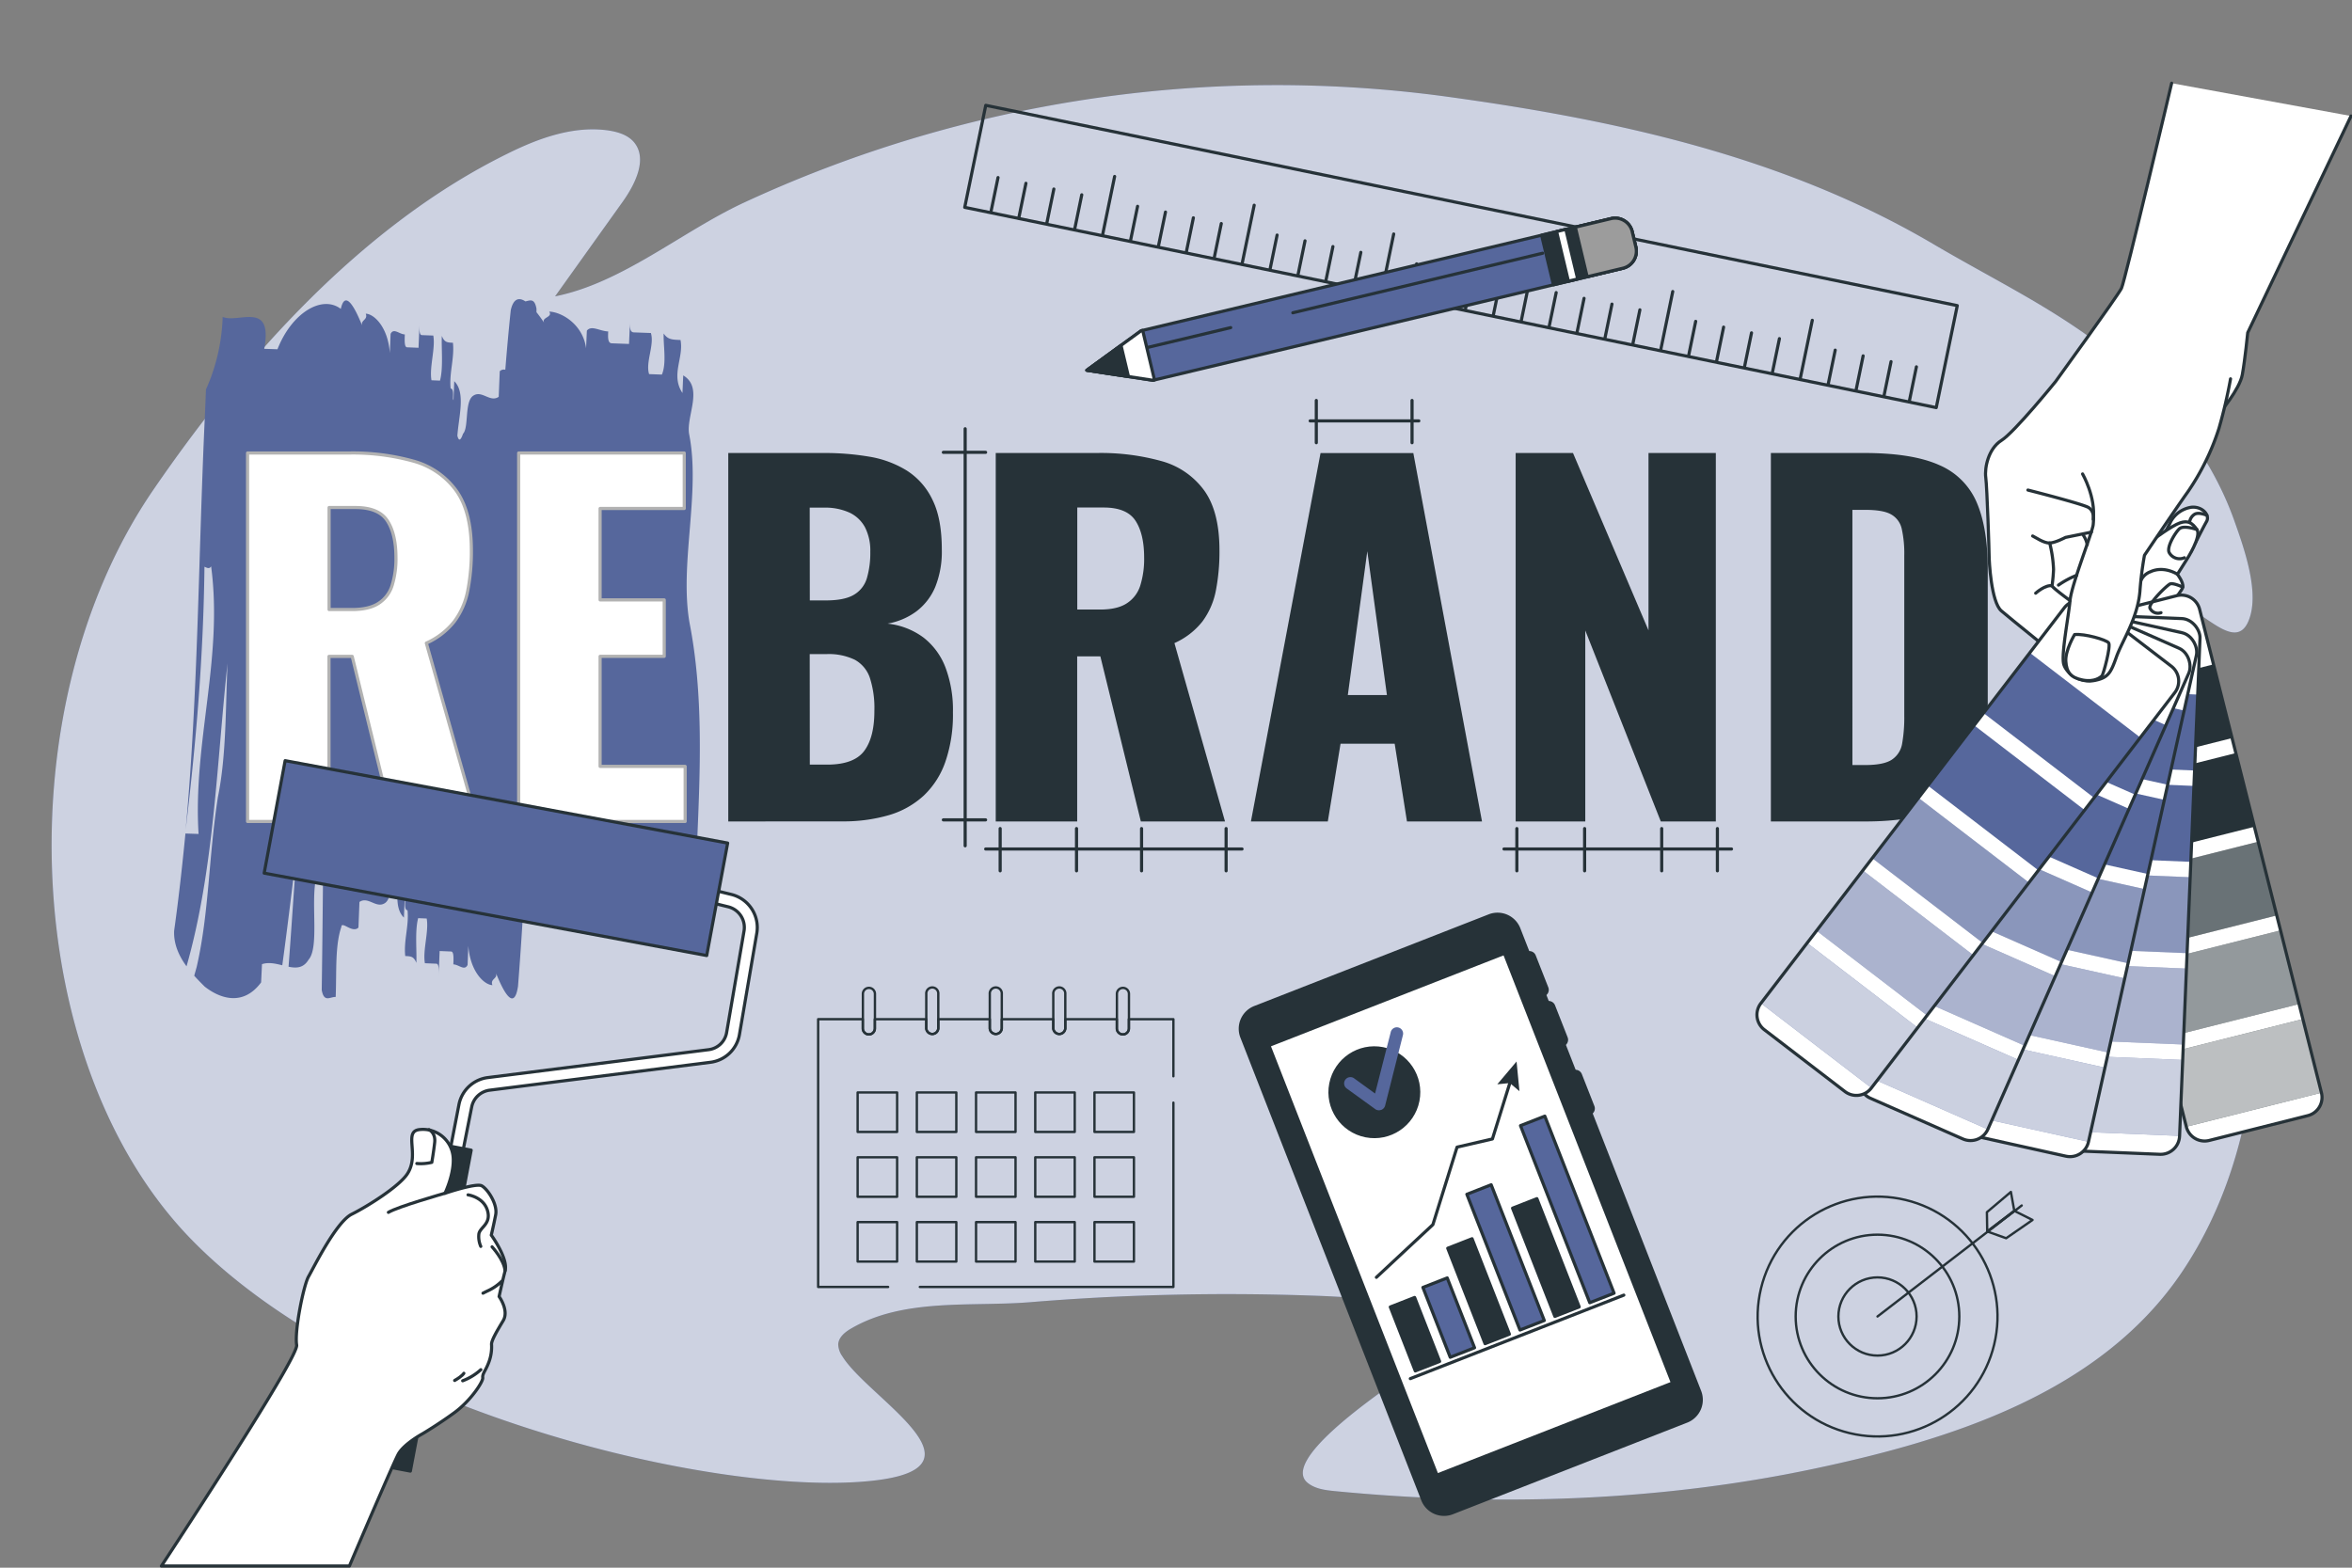
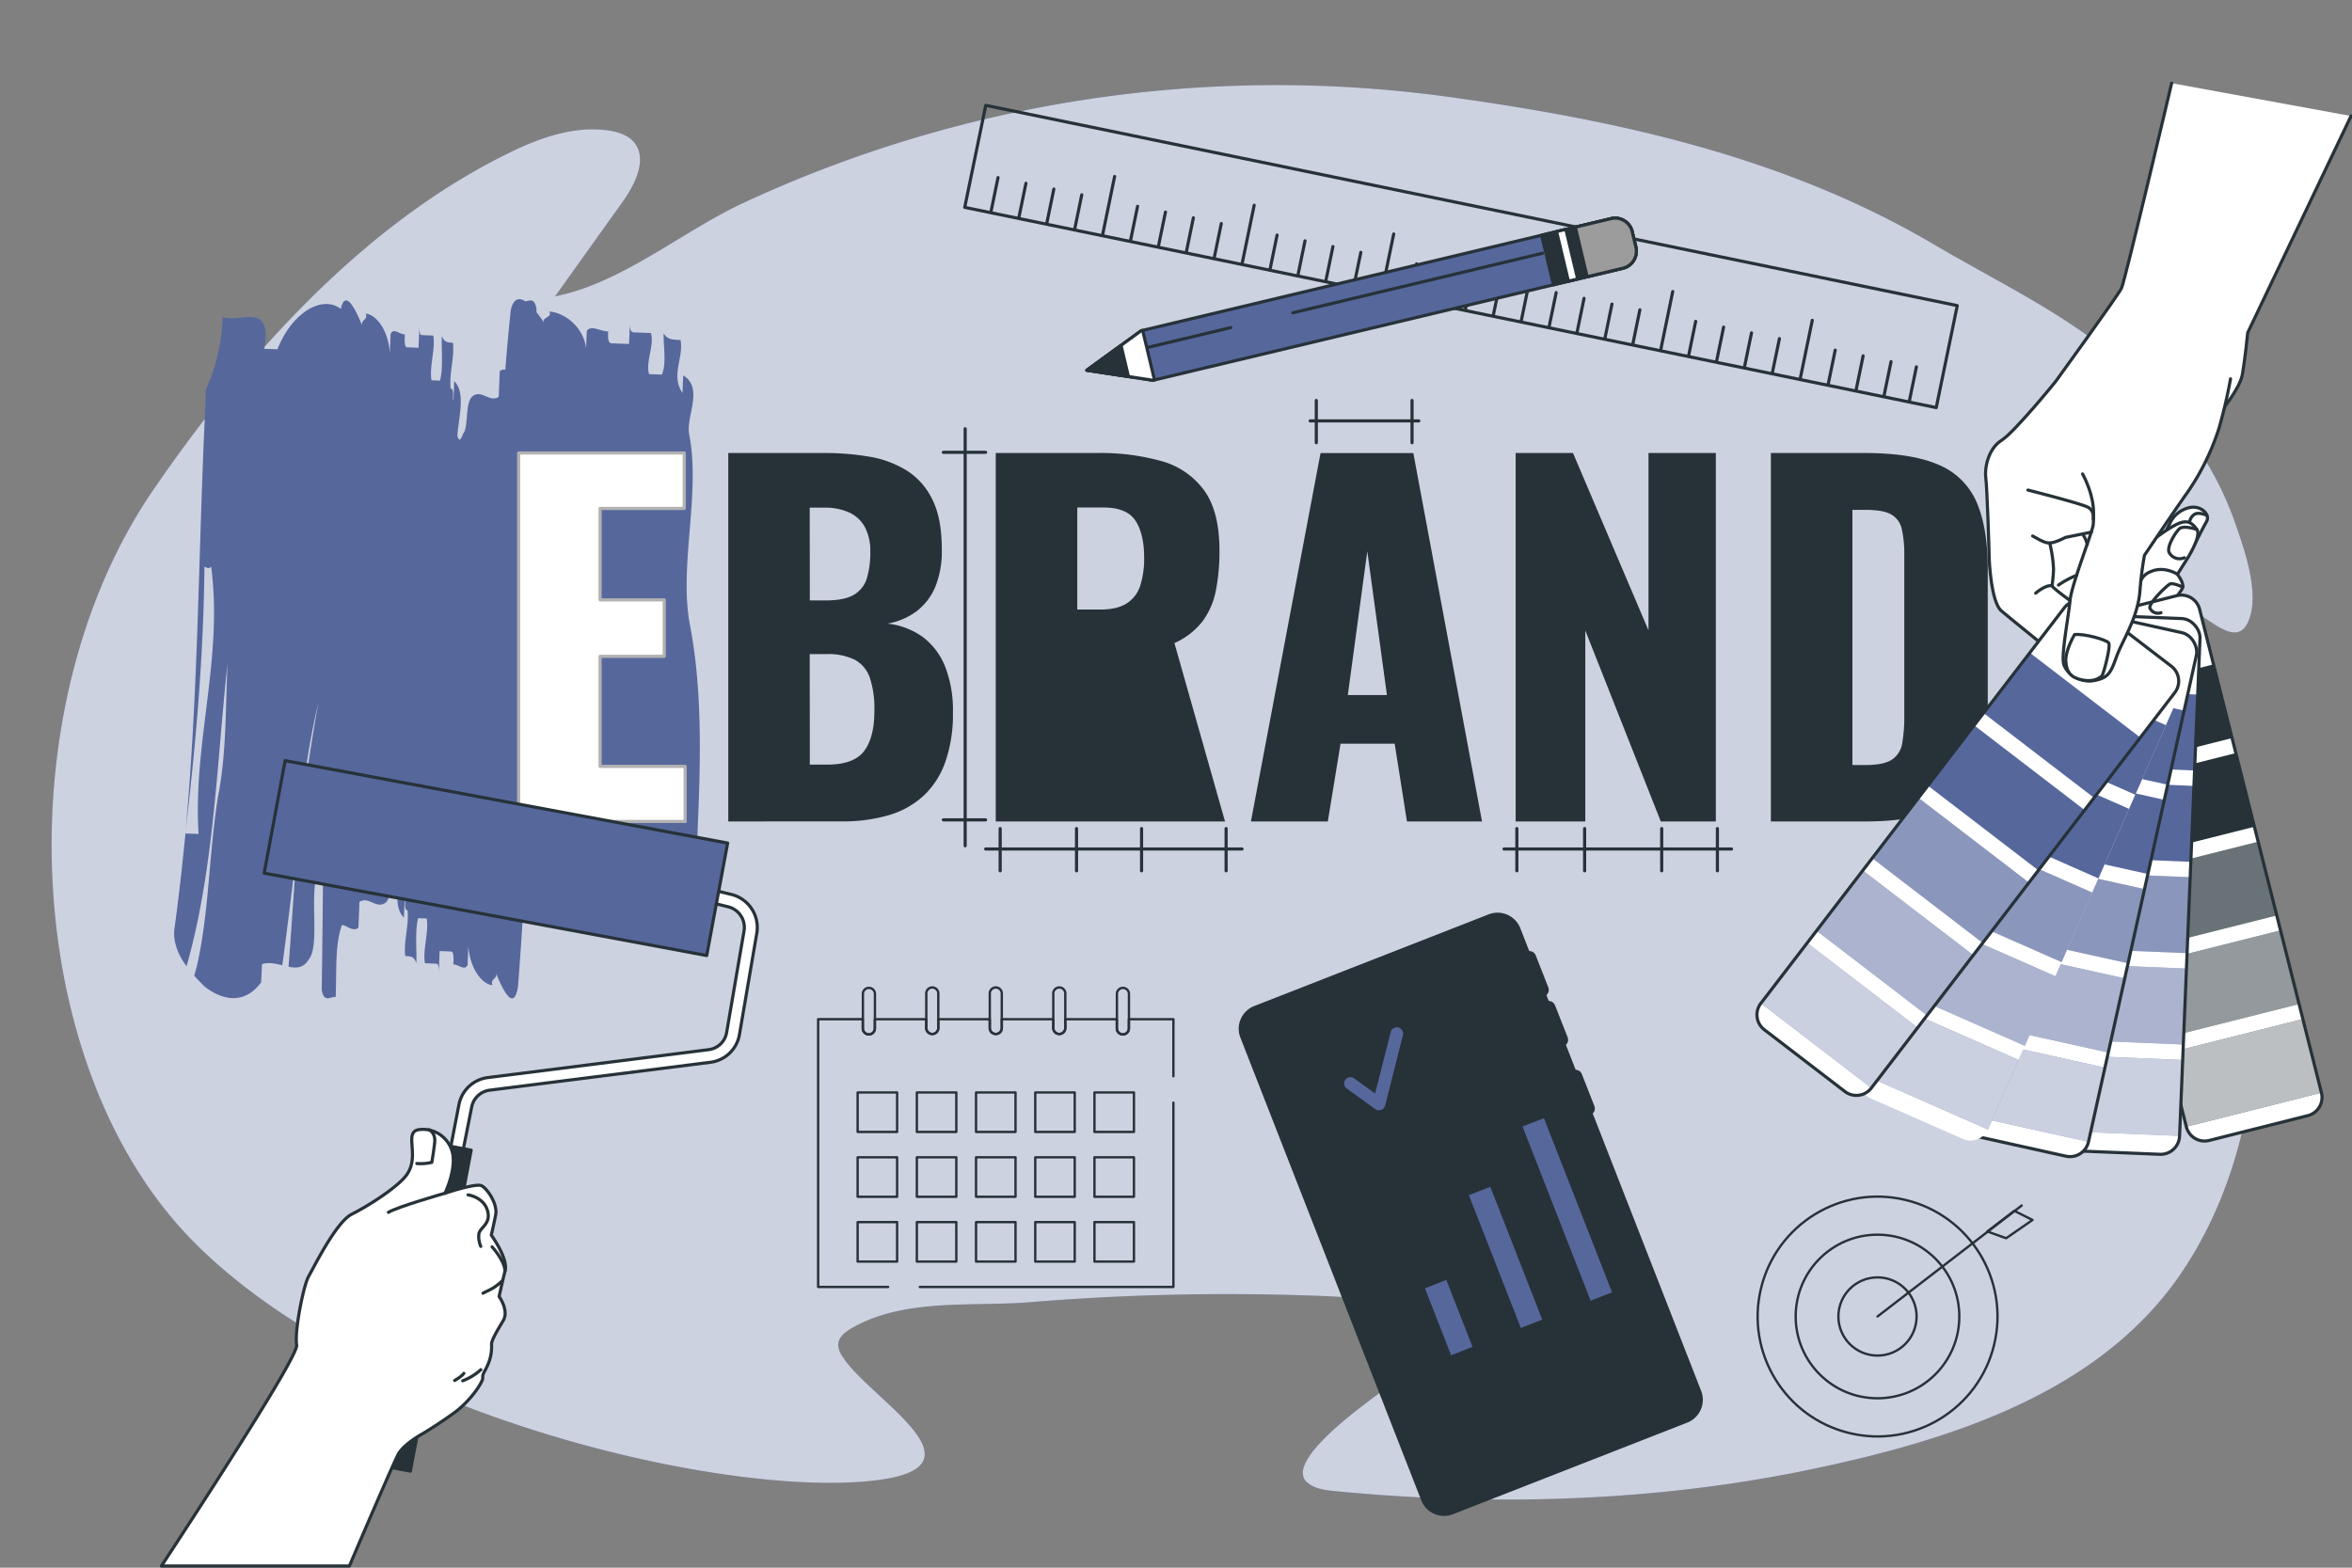
<svg xmlns="http://www.w3.org/2000/svg" viewBox="0 0 750 500">
  <rect x="0" y="0" width="750" height="500" fill="#808080" stroke="none" />
  <g id="freepik--background-simple--inject-63">
    <path d="M616.5,77.85C568.6,49.65,514.28,38,459.92,30.63A403.46,403.46,0,0,0,237.11,64.68C217.42,73.85,198.4,90.26,177,94.52L198.5,64.43c4.15-5.79,8.22-14.08,3.43-19.34-2-2.14-4.93-3-7.8-3.46C183.05,40,171.91,44,161.85,49c-46.35,22.78-84.2,65.27-113,107.29C1.38,225.6,6.66,339.43,60.93,395.22s170.37,82.92,218.61,76.89c36.63-4.58-2.83-26.35-10.94-39.54a6.87,6.87,0,0,1-1.31-3.77c.1-2.31,2.21-4,4.2-5.13,16.74-9.72,38.12-6.86,56.64-8.32a767.73,767.73,0,0,1,88.7-2.18c4,.14,50.31,1.25,46.64,10.7-2.91,7.5-14.42,13.56-20.46,18.15-4.64,3.53-34.68,24-26,30.94,2.39,1.92,5.64,2.32,8.7,2.62,50.72,4.92,102.92,3.4,152.87-7.17,43.5-9.21,91.51-24.19,117.46-63.1,26.47-39.67,28.08-92.67,18-137.89a220.71,220.71,0,0,0-9.56-31.66c-3.71-9.55-9.61-17.59-14.53-26.51-2-3.59-3.35-7.93-1.92-11.77,6.3-17,24.61,16.88,29.6-1.3,2.42-8.83-2.25-21.93-5.22-30.27-5.34-15-14.39-28.54-25.22-40.16C666.47,103.54,641.92,92.82,616.5,77.85Z" style="fill:#56679C" />
    <path d="M616.5,77.85C568.6,49.65,514.28,38,459.92,30.63A403.46,403.46,0,0,0,237.11,64.68C217.42,73.85,198.4,90.26,177,94.52L198.5,64.43c4.15-5.79,8.22-14.08,3.43-19.34-2-2.14-4.93-3-7.8-3.46C183.05,40,171.91,44,161.85,49c-46.35,22.78-84.2,65.27-113,107.29C1.38,225.6,6.66,339.43,60.93,395.22s170.37,82.92,218.61,76.89c36.63-4.58-2.83-26.35-10.94-39.54a6.87,6.87,0,0,1-1.31-3.77c.1-2.31,2.21-4,4.2-5.13,16.74-9.72,38.12-6.86,56.64-8.32a767.73,767.73,0,0,1,88.7-2.18c4,.14,50.31,1.25,46.64,10.7-2.91,7.5-14.42,13.56-20.46,18.15-4.64,3.53-34.68,24-26,30.94,2.39,1.92,5.64,2.32,8.7,2.62,50.72,4.92,102.92,3.4,152.87-7.17,43.5-9.21,91.51-24.19,117.46-63.1,26.47-39.67,28.08-92.67,18-137.89a220.71,220.71,0,0,0-9.56-31.66c-3.71-9.55-9.61-17.59-14.53-26.51-2-3.59-3.35-7.93-1.92-11.77,6.3-17,24.61,16.88,29.6-1.3,2.42-8.83-2.25-21.93-5.22-30.27-5.34-15-14.39-28.54-25.22-40.16C666.47,103.54,641.92,92.82,616.5,77.85Z" style="fill:#fff;opacity:0.7" />
  </g>
  <g id="freepik--Target--inject-63">
    <circle cx="598.69" cy="419.88" r="38.24" transform="translate(50.59 903.93) rotate(-76.49)" style="fill:none;stroke:#263238;stroke-linecap:round;stroke-linejoin:round;stroke-width:0.75px" />
    <circle cx="598.69" cy="419.88" r="26.09" style="fill:none;stroke:#263238;stroke-linecap:round;stroke-linejoin:round;stroke-width:0.75px" />
    <circle cx="598.69" cy="419.88" r="12.47" style="fill:none;stroke:#263238;stroke-linecap:round;stroke-linejoin:round;stroke-width:0.75px" />
    <line x1="598.69" y1="419.88" x2="644.68" y2="384.48" style="fill:none;stroke:#263238;stroke-linecap:round;stroke-linejoin:round;stroke-width:0.75px" />
-     <polygon points="633.68 392.77 633.58 386.62 641.23 380.15 642.31 386.19 633.68 392.77" style="fill:none;stroke:#263238;stroke-linecap:round;stroke-linejoin:round;stroke-width:0.75px" />
    <polygon points="642.31 386.19 648.13 389.1 639.72 394.92 633.68 392.77 642.31 386.19" style="fill:none;stroke:#263238;stroke-linecap:round;stroke-linejoin:round;stroke-width:0.75px" />
  </g>
  <g id="freepik--Device--inject-63">
    <path d="M492.24,317.3h0a1.68,1.68,0,0,1-2.17-1l-4-10.17a1.67,1.67,0,0,1,1-2.17h0a1.67,1.67,0,0,1,2.18.95l4,10.17A1.69,1.69,0,0,1,492.24,317.3Z" style="fill:#263238;stroke:#263238;stroke-linecap:round;stroke-linejoin:round" />
    <path d="M498.46,333.21h0a1.68,1.68,0,0,1-2.17-1l-4-10.17a1.69,1.69,0,0,1,.95-2.18h0a1.69,1.69,0,0,1,2.18,1l4,10.17A1.69,1.69,0,0,1,498.46,333.21Z" style="fill:#263238;stroke:#263238;stroke-linecap:round;stroke-linejoin:round" />
    <path d="M507,355.11h0a1.69,1.69,0,0,1-2.18-.95l-4-10.17a1.67,1.67,0,0,1,.95-2.18h0a1.69,1.69,0,0,1,2.18.95l4,10.18A1.68,1.68,0,0,1,507,355.11Z" style="fill:#263238;stroke:#263238;stroke-linecap:round;stroke-linejoin:round" />
    <path d="M537.86,453.26l-74.74,29.23a7.29,7.29,0,0,1-9.44-4.14L396,330.76a7.29,7.29,0,0,1,4.14-9.44l74.74-29.23a7.29,7.29,0,0,1,9.45,4.14L542,443.81A7.31,7.31,0,0,1,537.86,453.26Z" style="fill:#263238;stroke:#263238;stroke-linecap:round;stroke-linejoin:round" />
-     <rect x="428.66" y="313.72" width="80.63" height="147.14" transform="translate(-108.84 197.39) rotate(-21.36)" style="fill:#fff;stroke:#263238;stroke-linecap:round;stroke-linejoin:round" />
-     <rect x="447.03" y="414.61" width="8.33" height="21.9" transform="translate(-124 193.54) rotate(-21.36)" style="fill:#263238;stroke:#263238;stroke-linecap:round;stroke-linejoin:round" />
    <rect x="457.79" y="408.31" width="8.33" height="23.92" transform="translate(-121.33 197.09) rotate(-21.36)" style="fill:#56679C;stroke:#263238;stroke-linecap:round;stroke-linejoin:round" />
    <rect x="467.31" y="395.5" width="8.33" height="32.68" transform="translate(-117.61 199.99) rotate(-21.36)" style="fill:#263238;stroke:#263238;stroke-linecap:round;stroke-linejoin:round" />
    <rect x="475.92" y="377.81" width="8.33" height="46.49" transform="translate(-113.09 202.39) rotate(-21.36)" style="fill:#56679C;stroke:#263238;stroke-linecap:round;stroke-linejoin:round" />
    <rect x="488.77" y="382.57" width="8.33" height="37.06" transform="translate(-112.22 207.07) rotate(-21.36)" style="fill:#263238;stroke:#263238;stroke-linecap:round;stroke-linejoin:round" />
    <rect x="495.6" y="355.45" width="8.33" height="60.64" transform="translate(-106.17 208.49) rotate(-21.36)" style="fill:#56679C;stroke:#263238;stroke-linecap:round;stroke-linejoin:round" />
    <line x1="449.72" y1="439.7" x2="517.8" y2="413.07" style="fill:#fff;stroke:#263238;stroke-linecap:round;stroke-linejoin:round" />
    <polyline points="438.9 407.39 456.92 390.58 464.62 365.87 475.9 363.26 481.82 344.25" style="fill:none;stroke:#263238;stroke-linecap:round;stroke-linejoin:round" />
    <polygon points="484.52 348.03 481.45 345.43 477.45 345.83 483.6 338.55 484.52 348.03" style="fill:#263238" />
    <circle cx="438.23" cy="348.33" r="14.15" transform="translate(11.94 711.18) rotate(-78.88)" style="fill:#263238;stroke:#263238;stroke-linecap:round;stroke-linejoin:round" />
    <path d="M440.43,354l-.05,0a2,2,0,0,1-1.85-.26l-9.09-6.58a2,2,0,0,1,2.35-3.24l6.69,4.85,5-19.62a2,2,0,0,1,3.88,1l-5.68,22.48A2,2,0,0,1,440.43,354Z" style="fill:#56679C" />
  </g>
  <g id="freepik--Paint--inject-63">
    <path d="M219.87,198.61c-3.26-18.89,3.58-41.33-.1-60.05-1.12-5.67,4.74-14.84-1.9-18.83-.09,1.87-.17,3.74-.25,5.61-3.84-5.77.49-11.24-.62-16.9-2.73-.1-4.09-.16-5.37-2.08-.16,3.75,1,9.42-.57,13.11l-4.08-.15c-1.2-3.8,1.77-9.31.57-13.11l-5.45-.2c-1.36-.05-1.27-1.93-1.19-3.8-.08,1.87-.25,5.62-.33,7.49l-5.44-.2c-1.37,0-1.28-1.92-1.2-3.79-2.72-.1-5.36-2.08-6.8-.25-.09,1.87-.17,3.74-.25,5.62-1-7.55-7.68-11.55-11.76-11.7,1.28,1.93-2.8,1.78-1.52,3.7-.8-1.2-1.66-2.41-2.54-3.5,0-.38,0-.76,0-1.13-.62-3.41-2-2.64-3.53-2.32-2-1.34-3.82-1-4.67,2.8-.67,6.3-1.23,12.63-1.74,19a1.82,1.82,0,0,0-1.77.48c-.08,2-.25,6.11-.33,8.15-2.8,1.93-5.36-2.26-8.16-.33s-1.32,10.15-3.22,12.11c-.84,2.48-1.42,2.22-1.8.63.4-6,2.73-13.79-1-17.39l-.24,6.1c-.06-.15-.11-.3-.16-.45,0-1.32.24-3.24-.75-3.32-.51-4.89,1.26-9.7.73-14.59-1.81-.08-2.72-.11-3.54-2.19-.17,4.08.5,10.22-.58,14.26l-2.72-.11c-.74-4.11,1.32-10.15.58-14.26l-3.64-.14c-.9,0-.82-2.08-.74-4.11-.08,2-.24,6.11-.33,8.15l-3.62-.15c-.91,0-.83-2.07-.75-4.11-1.81-.07-3.55-2.18-4.53-.18-.09,2-.17,4.07-.25,6.11-.58-8.19-4.95-12.44-7.68-12.55.83,2.07-1.89,2-1.07,4-2.34-5.9-5.5-11.82-6.88-5.52-6-4.58-15.67,1.28-20.2,12.87l-4.22-.14c2.84-15.45-8.08-8.05-13.26-10.17a61.09,61.09,0,0,1-5.32,23.13L65.36,132c-2.14,45.49-2.1,88.36-6.16,132.67,3.39-28.51,5.66-55.24,6-83.9.68.24,1.51.88,2.12-.14,3.9,29.28-5.82,56.15-4,85.35l-4.19-.14c-1,10.23-2.13,20.53-3.6,31-.2,4.35,1.61,8.15,3.95,11.36,8.76-30.67,9.61-64.51,13.07-96.63-.64,13.58-.31,29.13-3.06,42.64-3,19.32-2.79,36.82-6.77,54.17-.26.93-.52,1.88-.79,2.82,1.15,1.28,2.3,2.43,3.33,3.46,5.09,4,12.38,6.25,18-1.33.1-1.94.28-5.82.28-5.82,2.12-.69,4.34-.18,6.47.36,1.72-12.51,3.19-25,4.74-37.54,1.32-15.69,3.17-31.13,6.77-46.11-2.82,15.35-4.86,30.73-6.77,46.11-1,12.55-1.76,25.26-2.74,38,2.49.51,4.74.47,6.39-2.26,3.34-3.77.82-17.46,2.24-25.19,1-4,1.79-8.09,2.47-12.23-.15,15.77-.29,31.49-.52,47.11.74,4.11,2.64,2.14,4.45,2.21.33-8.14-.25-16.32,1.81-22.36.08-2,3.55,2.18,5.45.22l.32-8.16c2.8-1.92,5.36,2.26,8.17.33s1.31-10.14,3.21-12.11c.84-2.48,1.42-2.22,1.8-.63-.39,6-2.73,13.79,1,17.4.08-2,.17-4.07.25-6.11.06.15.1.31.15.46,0,1.31-.24,3.23.75,3.31.51,4.9-1.26,9.7-.73,14.6,1.82.07,2.72.11,3.55,2.18.16-4.07-.5-10.22.57-14.26l2.72.11c.75,4.11-1.31,10.15-.57,14.26l3.63.15c.91,0,.82,2.07.74,4.11.08-2,.25-6.11.33-8.15l3.63.15c.91,0,.83,2.07.74,4.11,1.82.07,3.55,2.18,4.54.18l.24-6.11c.59,8.18,5,12.44,7.68,12.55-.83-2.08,1.9-2,1.07-4,2.48,6.22,5.86,12.48,7.09,4.37.93-11.81,1.67-23.69,2.29-35.61.83-.88,5.46,2.27,8,.65l.32-7.49c4.16-1.72,8.08,2.17,12.25.45s1.77-9.32,4.57-11.09c3-5.52,3.92,3.9,3.67,9.52,2.81-1.77-.16,3.74,2.56,3.85,5.45.2,10.89.4,15.3-6.94,1.45-1.83,5.45.2,8.17.3C223.28,245.64,224.34,221.28,219.87,198.61Z" style="fill:#56679C" />
  </g>
  <g id="freepik--Ruler--inject-63">
    <rect x="307.72" y="65.19" width="316.31" height="33.22" transform="translate(26.12 -92.39) rotate(11.65)" style="fill:none;stroke:#263238;stroke-linecap:round;stroke-linejoin:round" />
    <line x1="316" y1="67.54" x2="318.25" y2="56.63" style="fill:none;stroke:#263238;stroke-linecap:round;stroke-linejoin:round" />
    <line x1="324.9" y1="69.38" x2="327.15" y2="58.46" style="fill:none;stroke:#263238;stroke-linecap:round;stroke-linejoin:round" />
    <line x1="333.8" y1="71.21" x2="336.05" y2="60.29" style="fill:none;stroke:#263238;stroke-linecap:round;stroke-linejoin:round" />
    <line x1="342.7" y1="73.05" x2="344.95" y2="62.13" style="fill:none;stroke:#263238;stroke-linecap:round;stroke-linejoin:round" />
    <line x1="351.6" y1="74.88" x2="355.43" y2="56.28" style="fill:none;stroke:#263238;stroke-linecap:round;stroke-linejoin:round" />
    <line x1="360.5" y1="76.72" x2="362.75" y2="65.8" style="fill:none;stroke:#263238;stroke-linecap:round;stroke-linejoin:round" />
    <line x1="369.39" y1="78.55" x2="371.65" y2="67.63" style="fill:none;stroke:#263238;stroke-linecap:round;stroke-linejoin:round" />
    <line x1="378.29" y1="80.39" x2="380.54" y2="69.47" style="fill:none;stroke:#263238;stroke-linecap:round;stroke-linejoin:round" />
    <line x1="387.19" y1="82.22" x2="389.44" y2="71.3" style="fill:none;stroke:#263238;stroke-linecap:round;stroke-linejoin:round" />
    <line x1="396.09" y1="84.06" x2="399.93" y2="65.45" style="fill:none;stroke:#263238;stroke-linecap:round;stroke-linejoin:round" />
    <line x1="404.99" y1="85.89" x2="407.24" y2="74.97" style="fill:none;stroke:#263238;stroke-linecap:round;stroke-linejoin:round" />
    <line x1="413.89" y1="87.73" x2="416.14" y2="76.81" style="fill:none;stroke:#263238;stroke-linecap:round;stroke-linejoin:round" />
    <line x1="422.79" y1="89.56" x2="425.04" y2="78.64" style="fill:none;stroke:#263238;stroke-linecap:round;stroke-linejoin:round" />
    <line x1="431.68" y1="91.4" x2="433.94" y2="80.48" style="fill:none;stroke:#263238;stroke-linecap:round;stroke-linejoin:round" />
    <line x1="440.58" y1="93.23" x2="444.42" y2="74.63" style="fill:none;stroke:#263238;stroke-linecap:round;stroke-linejoin:round" />
    <line x1="449.48" y1="95.06" x2="451.73" y2="84.15" style="fill:none;stroke:#263238;stroke-linecap:round;stroke-linejoin:round" />
    <line x1="458.38" y1="96.9" x2="460.63" y2="85.98" style="fill:none;stroke:#263238;stroke-linecap:round;stroke-linejoin:round" />
    <line x1="467.28" y1="98.73" x2="469.53" y2="87.82" style="fill:none;stroke:#263238;stroke-linecap:round;stroke-linejoin:round" />
    <line x1="476.18" y1="100.57" x2="478.43" y2="89.65" style="fill:none;stroke:#263238;stroke-linecap:round;stroke-linejoin:round" />
    <line x1="485.08" y1="102.4" x2="488.91" y2="83.8" style="fill:none;stroke:#263238;stroke-linecap:round;stroke-linejoin:round" />
    <line x1="493.97" y1="104.24" x2="496.23" y2="93.32" style="fill:none;stroke:#263238;stroke-linecap:round;stroke-linejoin:round" />
    <line x1="502.87" y1="106.07" x2="505.12" y2="95.15" style="fill:none;stroke:#263238;stroke-linecap:round;stroke-linejoin:round" />
    <line x1="511.77" y1="107.91" x2="514.02" y2="96.99" style="fill:none;stroke:#263238;stroke-linecap:round;stroke-linejoin:round" />
    <line x1="520.67" y1="109.74" x2="522.92" y2="98.82" style="fill:none;stroke:#263238;stroke-linecap:round;stroke-linejoin:round" />
    <line x1="529.57" y1="111.58" x2="533.4" y2="92.98" style="fill:none;stroke:#263238;stroke-linecap:round;stroke-linejoin:round" />
    <line x1="538.47" y1="113.41" x2="540.72" y2="102.49" style="fill:none;stroke:#263238;stroke-linecap:round;stroke-linejoin:round" />
    <line x1="547.37" y1="115.25" x2="549.62" y2="104.33" style="fill:none;stroke:#263238;stroke-linecap:round;stroke-linejoin:round" />
    <line x1="556.27" y1="117.08" x2="558.52" y2="106.16" style="fill:none;stroke:#263238;stroke-linecap:round;stroke-linejoin:round" />
    <line x1="565.16" y1="118.92" x2="567.42" y2="108" style="fill:none;stroke:#263238;stroke-linecap:round;stroke-linejoin:round" />
    <line x1="574.06" y1="120.75" x2="577.9" y2="102.15" style="fill:none;stroke:#263238;stroke-linecap:round;stroke-linejoin:round" />
    <line x1="582.96" y1="122.59" x2="585.21" y2="111.67" style="fill:none;stroke:#263238;stroke-linecap:round;stroke-linejoin:round" />
    <line x1="591.86" y1="124.42" x2="594.11" y2="113.5" style="fill:none;stroke:#263238;stroke-linecap:round;stroke-linejoin:round" />
    <line x1="600.76" y1="126.26" x2="603.01" y2="115.34" style="fill:none;stroke:#263238;stroke-linecap:round;stroke-linejoin:round" />
    <line x1="608.85" y1="127.92" x2="611.1" y2="117" style="fill:none;stroke:#263238;stroke-linecap:round;stroke-linejoin:round" />
  </g>
  <g id="freepik--Pencil--inject-63">
    <path d="M367.67,121.29l-21.1-3.2,17.33-12.61L513.72,69.73a5.59,5.59,0,0,1,6.74,4.15l1.18,4.92a5.6,5.6,0,0,1-4.14,6.75Z" style="fill:#56679C;stroke:#263238;stroke-linecap:round;stroke-linejoin:round" />
    <polygon points="364.37 105.36 363.9 105.48 346.57 118.09 367.67 121.29 368.14 121.18 364.37 105.36" style="fill:#fff;stroke:#263238;stroke-linecap:round;stroke-linejoin:round" />
    <polygon points="357.47 110.16 346.57 118.09 359.84 120.1 357.47 110.16" style="fill:#263238;stroke:#263238;stroke-linecap:round;stroke-linejoin:round" />
    <path d="M504.73,65.45h5.07a5.6,5.6,0,0,1,5.6,5.6V93.81a0,0,0,0,1,0,0H499.13a0,0,0,0,1,0,0V71A5.6,5.6,0,0,1,504.73,65.45Z" transform="translate(466.99 -432.26) rotate(76.58)" style="fill:#263238;stroke:#263238;stroke-linecap:round;stroke-linejoin:round" />
    <rect x="498.2" y="73.3" width="3.04" height="16.26" transform="translate(-5.25 118.19) rotate(-13.42)" style="fill:#fff;stroke:#263238;stroke-linecap:round;stroke-linejoin:round" />
    <path d="M510.1,69.7h5.07a5.6,5.6,0,0,1,5.6,5.6V87a0,0,0,0,1,0,0H504.51a0,0,0,0,1,0,0V75.29a5.6,5.6,0,0,1,5.6-5.6Z" transform="translate(469.87 -438.48) rotate(76.58)" style="fill:#9c9c9c;stroke:#263238;stroke-linecap:round;stroke-linejoin:round" />
    <line x1="491.91" y1="80.76" x2="412.25" y2="99.76" style="fill:none;stroke:#263238;stroke-linecap:round;stroke-linejoin:round" />
    <line x1="392.45" y1="104.49" x2="365.96" y2="110.81" style="fill:none;stroke:#263238;stroke-linecap:round;stroke-linejoin:round" />
  </g>
  <g id="freepik--Calendar--inject-63">
    <path d="M283.2,410.46H260.89v-85.4h14.22V328a1.92,1.92,0,0,0,3.84,0v-2.93h16.42V328a1.92,1.92,0,0,0,3.83,0v-2.93h16.42V328a1.92,1.92,0,0,0,3.83,0v-2.93h16.42V328a1.92,1.92,0,0,0,3.83,0v-2.93h16.42V328a1.92,1.92,0,0,0,3.84,0v-2.93h14.21v18.2" style="fill:none;stroke:#263238;stroke-linecap:round;stroke-linejoin:round;stroke-width:0.75px" />
    <polyline points="374.17 351.68 374.17 410.46 293.31 410.46" style="fill:none;stroke:#263238;stroke-linecap:round;stroke-linejoin:round;stroke-width:0.75px" />
    <rect x="273.48" y="348.43" width="12.59" height="12.59" style="fill:none;stroke:#263238;stroke-linecap:round;stroke-linejoin:round;stroke-width:0.75px" />
    <rect x="292.36" y="348.43" width="12.59" height="12.59" style="fill:none;stroke:#263238;stroke-linecap:round;stroke-linejoin:round;stroke-width:0.75px" />
    <rect x="311.24" y="348.43" width="12.59" height="12.59" style="fill:none;stroke:#263238;stroke-linecap:round;stroke-linejoin:round;stroke-width:0.75px" />
    <rect x="330.12" y="348.43" width="12.59" height="12.59" style="fill:none;stroke:#263238;stroke-linecap:round;stroke-linejoin:round;stroke-width:0.75px" />
    <rect x="349" y="348.43" width="12.59" height="12.59" style="fill:none;stroke:#263238;stroke-linecap:round;stroke-linejoin:round;stroke-width:0.75px" />
    <rect x="273.48" y="369.11" width="12.59" height="12.59" style="fill:none;stroke:#263238;stroke-linecap:round;stroke-linejoin:round;stroke-width:0.75px" />
    <rect x="292.36" y="369.11" width="12.59" height="12.59" style="fill:none;stroke:#263238;stroke-linecap:round;stroke-linejoin:round;stroke-width:0.75px" />
    <rect x="311.24" y="369.11" width="12.59" height="12.59" style="fill:none;stroke:#263238;stroke-linecap:round;stroke-linejoin:round;stroke-width:0.75px" />
    <rect x="330.12" y="369.11" width="12.59" height="12.59" style="fill:none;stroke:#263238;stroke-linecap:round;stroke-linejoin:round;stroke-width:0.75px" />
    <rect x="349" y="369.11" width="12.59" height="12.59" style="fill:none;stroke:#263238;stroke-linecap:round;stroke-linejoin:round;stroke-width:0.75px" />
    <rect x="273.48" y="389.78" width="12.59" height="12.59" style="fill:none;stroke:#263238;stroke-linecap:round;stroke-linejoin:round;stroke-width:0.75px" />
    <rect x="292.36" y="389.78" width="12.59" height="12.59" style="fill:none;stroke:#263238;stroke-linecap:round;stroke-linejoin:round;stroke-width:0.75px" />
    <rect x="311.24" y="389.78" width="12.59" height="12.59" style="fill:none;stroke:#263238;stroke-linecap:round;stroke-linejoin:round;stroke-width:0.75px" />
    <rect x="330.12" y="389.78" width="12.59" height="12.59" style="fill:none;stroke:#263238;stroke-linecap:round;stroke-linejoin:round;stroke-width:0.75px" />
    <rect x="349" y="389.78" width="12.59" height="12.59" style="fill:none;stroke:#263238;stroke-linecap:round;stroke-linejoin:round;stroke-width:0.75px" />
    <path d="M279,317V328a1.92,1.92,0,0,1-3.84,0V317a1.92,1.92,0,1,1,3.84,0Z" style="fill:none;stroke:#263238;stroke-linecap:round;stroke-linejoin:round;stroke-width:0.75px" />
    <path d="M299.2,317V328a1.92,1.92,0,0,1-3.83,0V317a1.92,1.92,0,1,1,3.83,0Z" style="fill:none;stroke:#263238;stroke-linecap:round;stroke-linejoin:round;stroke-width:0.75px" />
    <path d="M319.45,317V328a1.92,1.92,0,0,1-3.83,0V317a1.92,1.92,0,1,1,3.83,0Z" style="fill:none;stroke:#263238;stroke-linecap:round;stroke-linejoin:round;stroke-width:0.75px" />
    <path d="M339.7,317V328a1.92,1.92,0,0,1-3.83,0V317a1.92,1.92,0,1,1,3.83,0Z" style="fill:none;stroke:#263238;stroke-linecap:round;stroke-linejoin:round;stroke-width:0.75px" />
    <path d="M360,317V328a1.92,1.92,0,0,1-3.84,0V317a1.92,1.92,0,1,1,3.84,0Z" style="fill:none;stroke:#263238;stroke-linecap:round;stroke-linejoin:round;stroke-width:0.75px" />
  </g>
  <g id="freepik--Lines--inject-63">
    <line x1="419.74" y1="141.2" x2="419.74" y2="127.72" style="fill:none;stroke:#263238;stroke-linecap:round;stroke-linejoin:round" />
    <line x1="450.27" y1="141.2" x2="450.27" y2="127.72" style="fill:none;stroke:#263238;stroke-linecap:round;stroke-linejoin:round" />
    <line x1="417.78" y1="134.24" x2="452.43" y2="134.24" style="fill:none;stroke:#263238;stroke-linecap:round;stroke-linejoin:round" />
    <line x1="300.81" y1="144.27" x2="314.29" y2="144.27" style="fill:none;stroke:#263238;stroke-linecap:round;stroke-linejoin:round" />
    <line x1="300.81" y1="261.49" x2="314.29" y2="261.49" style="fill:none;stroke:#263238;stroke-linecap:round;stroke-linejoin:round" />
    <line x1="307.77" y1="136.75" x2="307.77" y2="269.76" style="fill:none;stroke:#263238;stroke-linecap:round;stroke-linejoin:round" />
    <line x1="318.93" y1="277.74" x2="318.93" y2="264.26" style="fill:none;stroke:#263238;stroke-linecap:round;stroke-linejoin:round" />
    <line x1="343.28" y1="277.74" x2="343.28" y2="264.26" style="fill:none;stroke:#263238;stroke-linecap:round;stroke-linejoin:round" />
    <line x1="390.98" y1="277.74" x2="390.98" y2="264.26" style="fill:none;stroke:#263238;stroke-linecap:round;stroke-linejoin:round" />
    <line x1="364.02" y1="277.74" x2="364.02" y2="264.26" style="fill:none;stroke:#263238;stroke-linecap:round;stroke-linejoin:round" />
    <line x1="314.31" y1="270.78" x2="396.06" y2="270.78" style="fill:none;stroke:#263238;stroke-linecap:round;stroke-linejoin:round" />
    <line x1="483.69" y1="277.74" x2="483.69" y2="264.26" style="fill:none;stroke:#263238;stroke-linecap:round;stroke-linejoin:round" />
    <line x1="505.3" y1="277.74" x2="505.3" y2="264.26" style="fill:none;stroke:#263238;stroke-linecap:round;stroke-linejoin:round" />
    <line x1="547.64" y1="277.74" x2="547.64" y2="264.26" style="fill:none;stroke:#263238;stroke-linecap:round;stroke-linejoin:round" />
    <line x1="529.88" y1="277.74" x2="529.88" y2="264.26" style="fill:none;stroke:#263238;stroke-linecap:round;stroke-linejoin:round" />
    <line x1="479.59" y1="270.78" x2="552.14" y2="270.78" style="fill:none;stroke:#263238;stroke-linecap:round;stroke-linejoin:round" />
  </g>
  <g id="freepik--Text--inject-63">
    <path d="M232.23,262V144.48h30.61a84.53,84.53,0,0,1,14.28,1.16,32.85,32.85,0,0,1,12,4.42,22.35,22.35,0,0,1,8.2,9.29q3,6,3,15.88a30.19,30.19,0,0,1-2.1,12,19,19,0,0,1-6,7.76,21.68,21.68,0,0,1-9.21,3.91,23.36,23.36,0,0,1,11.46,4.43,22,22,0,0,1,7,9.5,38.35,38.35,0,0,1,2.4,14.36,46.15,46.15,0,0,1-2.4,15.74,27,27,0,0,1-6.89,10.8,27.9,27.9,0,0,1-11.09,6.24,51.76,51.76,0,0,1-15.16,2Zm26-70.5h5.07c4,0,7-.6,9-1.81a9.11,9.11,0,0,0,4.13-5.29,28.64,28.64,0,0,0,1.09-8.42,16.35,16.35,0,0,0-1.67-7.76,10.87,10.87,0,0,0-4.93-4.71,18.69,18.69,0,0,0-8.2-1.6H258.2Zm0,52.37h5.51q8.55,0,11.82-4.35t3.26-12.77a31.29,31.29,0,0,0-1.45-10.59,10.34,10.34,0,0,0-4.78-5.73,19.06,19.06,0,0,0-9-1.81H258.2Z" style="fill:#263238" />
-     <path d="M317.52,262V144.48h32.35a72.17,72.17,0,0,1,20.6,2.61A25,25,0,0,1,384,156.44q4.86,6.75,4.86,19.08a64.94,64.94,0,0,1-1.16,12.91,24.26,24.26,0,0,1-4.28,9.79,23.58,23.58,0,0,1-8.92,6.89L390.63,262H363.79l-12.91-52.65h-7.39V262Zm26-67.59h7.25c3.67,0,6.53-.66,8.56-2a10.44,10.44,0,0,0,4.28-5.66,28.46,28.46,0,0,0,1.23-8.92q0-7.54-2.76-11.75t-10.15-4.21h-8.41Z" style="fill:#263238" />
+     <path d="M317.52,262V144.48h32.35a72.17,72.17,0,0,1,20.6,2.61A25,25,0,0,1,384,156.44q4.86,6.75,4.86,19.08a64.94,64.94,0,0,1-1.16,12.91,24.26,24.26,0,0,1-4.28,9.79,23.58,23.58,0,0,1-8.92,6.89L390.63,262H363.79h-7.39V262Zm26-67.59h7.25c3.67,0,6.53-.66,8.56-2a10.44,10.44,0,0,0,4.28-5.66,28.46,28.46,0,0,0,1.23-8.92q0-7.54-2.76-11.75t-10.15-4.21h-8.41Z" style="fill:#263238" />
    <path d="M398.89,262l22.2-117.49h29.59L472.58,262H448.65l-3.92-24.8H427.47L423.41,262Zm30.9-40.32h12.47L436,175.81Z" style="fill:#263238" />
    <path d="M483.31,262V144.48h18.28l24.08,56.57V144.48h21.47V262H529.59l-24.08-60.92V262Z" style="fill:#263238" />
    <path d="M564.69,262V144.48h29.73q15.38,0,23.94,3.84a22.57,22.57,0,0,1,12,12q3.5,8.19,3.49,21.25v42.65q0,13.2-3.49,21.54a22.78,22.78,0,0,1-12,12.25Q609.94,262,594.71,262Zm26-18h4.06q6,0,8.56-1.74a7.63,7.63,0,0,0,3.26-5.22,47.85,47.85,0,0,0,.66-8.7V177.11a35.94,35.94,0,0,0-.8-8.41,7,7,0,0,0-3.41-4.64c-1.74-1-4.55-1.45-8.41-1.45h-3.92Z" style="fill:#263238" />
-     <path d="M78.94,262V144.48h32.35a72.12,72.12,0,0,1,20.6,2.61,25,25,0,0,1,13.56,9.35q4.86,6.75,4.86,19.08a64.94,64.94,0,0,1-1.16,12.91,24.13,24.13,0,0,1-4.28,9.79,23.51,23.51,0,0,1-8.92,6.89L152.05,262H125.21l-12.9-52.65h-7.4V262Zm26-67.59h7.25c3.67,0,6.53-.66,8.56-2a10.44,10.44,0,0,0,4.28-5.66,28.46,28.46,0,0,0,1.23-8.92q0-7.54-2.76-11.75t-10.15-4.21h-8.41Z" style="fill:#fff;stroke:#b2b2b2;stroke-linecap:round;stroke-linejoin:round" />
    <path d="M165.39,262V144.48h52.8v17.69H191.36v29.16h20.45v18H191.36v35.1h27.12V262Z" style="fill:#fff;stroke:#b2b2b2;stroke-linecap:round;stroke-linejoin:round" />
  </g>
  <g id="freepik--hand-2--inject-63">
    <path d="M698.69,175.87s3.69-7.38,4.92-9.51-1.45-4.92-4.81-4.58a9.06,9.06,0,0,0-6.6,4.58c-.67,1.46-1.79,3.47-1.79,3.47l-.45,2s4-2.69,5.93-1.68,2,5.7,2,5.7Z" style="fill:#fff;stroke:#263238;stroke-linecap:round;stroke-linejoin:round" />
    <path d="M749.69,37l-32.94,69.1s-.86,8.63-1.72,13.38-7.34,12.31-7.34,12.31l-22.88,37.56,1.72,2.8s6.05-4.53,8.64-5.39,3.88,0,5.39,2.16-3.23,9.49-3.23,9.49l-3,4.75s2,2.59,1.73,4.1-8,10.37-9.5,11.44-8.2,2.6-8.2,2.6,7.56,4.74,9.07,8.85-1.73,5.39-4.1,5.18-27.85-6.05-29.15-7.34-12.73-10.36-16-13.17-3.89-16-3.89-17.49-.64-21.8-1.07-25,.86-9.28,5-11.87,17.27-18.78,17.27-18.78,19.86-27.4,21-29.74,16-65.41,16-65.41" style="fill:#fff;stroke:#263238;stroke-linecap:round;stroke-linejoin:round" />
    <path d="M662.72,197.94,694.09,190a6,6,0,0,1,7.33,4.38l38.83,154.12a6,6,0,0,1-4.38,7.33l-31.37,7.9a6,6,0,0,1-7.33-4.38L658.35,205.26A6,6,0,0,1,662.72,197.94Z" style="fill:#fff" />
    <rect x="672.16" y="245.23" width="44.42" height="24.24" transform="translate(-41.83 177.44) rotate(-14.14)" style="fill:#263238" />
    <rect x="665.04" y="216.95" width="44.42" height="24.24" transform="translate(-35.14 174.84) rotate(-14.14)" style="fill:#263238" />
    <rect x="686.41" y="301.78" width="44.42" height="24.24" transform="translate(-55.22 182.63) rotate(-14.14)" style="fill:#263238" />
    <rect x="686.41" y="301.78" width="44.42" height="24.24" transform="translate(-55.22 182.63) rotate(-14.14)" style="fill:#fff;opacity:0.5" />
    <rect x="693.53" y="330.06" width="44.42" height="24.24" transform="translate(-61.91 185.23) rotate(-14.14)" style="fill:#263238" />
    <rect x="693.53" y="330.06" width="44.42" height="24.24" transform="translate(-61.91 185.23) rotate(-14.14)" style="fill:#fff;opacity:0.69" />
    <rect x="679.29" y="273.5" width="44.42" height="24.24" transform="translate(-48.52 180.04) rotate(-14.14)" style="fill:#263238" />
    <rect x="679.29" y="273.5" width="44.42" height="24.24" transform="translate(-48.52 180.04) rotate(-14.14)" style="fill:#fff;opacity:0.31" />
    <path d="M662.72,197.94,694.09,190a6,6,0,0,1,7.33,4.38l38.83,154.12a6,6,0,0,1-4.38,7.33l-31.37,7.9a6,6,0,0,1-7.33-4.38L658.35,205.26A6,6,0,0,1,662.72,197.94Z" style="fill:none;stroke:#263238;stroke-linecap:round;stroke-linejoin:round" />
    <rect x="653.9" y="196.51" width="44.42" height="171.01" rx="6.04" transform="translate(1340.06 591.56) rotate(-177.65)" style="fill:#fff" />
    <rect x="664.81" y="239.66" width="24.24" height="44.42" transform="translate(387.48 927.48) rotate(-87.65)" style="fill:#56679C" />
    <rect x="666.01" y="210.53" width="24.24" height="44.42" transform="translate(417.74 900.74) rotate(-87.65)" style="fill:#56679C" />
    <rect x="662.42" y="297.94" width="24.24" height="44.42" transform="translate(326.96 980.96) rotate(-87.65)" style="fill:#56679C" />
    <rect x="662.42" y="297.94" width="24.24" height="44.42" transform="translate(326.96 980.96) rotate(-87.65)" style="fill:#fff;opacity:0.5" />
    <rect x="661.22" y="327.07" width="24.24" height="44.42" transform="translate(296.7 1007.71) rotate(-87.65)" style="fill:#56679C" />
    <rect x="661.22" y="327.07" width="24.24" height="44.42" transform="translate(296.7 1007.71) rotate(-87.65)" style="fill:#fff;opacity:0.69" />
    <rect x="663.62" y="268.8" width="24.24" height="44.42" transform="translate(357.22 954.22) rotate(-87.65)" style="fill:#56679C" />
    <rect x="663.62" y="268.8" width="24.24" height="44.42" transform="translate(357.22 954.22) rotate(-87.65)" style="fill:#fff;opacity:0.31" />
    <rect x="653.9" y="196.51" width="44.42" height="171.01" rx="6.04" transform="translate(1340.06 591.56) rotate(-177.65)" style="fill:none;stroke:#263238;stroke-linecap:round;stroke-linejoin:round" />
    <rect x="639.26" y="196.29" width="44.42" height="171.01" rx="6.04" transform="translate(1246.29 700.06) rotate(-167.5)" style="fill:#fff" />
    <rect x="653.71" y="239.9" width="24.24" height="44.42" transform="translate(265.85 855.44) rotate(-77.5)" style="fill:#56679C" />
    <rect x="660.03" y="211.43" width="24.24" height="44.42" transform="translate(298.59 839.3) rotate(-77.5)" style="fill:#56679C" />
    <rect x="641.09" y="296.84" width="24.24" height="44.42" transform="translate(200.37 887.74) rotate(-77.5)" style="fill:#56679C" />
    <rect x="641.09" y="296.84" width="24.24" height="44.42" transform="translate(200.37 887.74) rotate(-77.5)" style="fill:#fff;opacity:0.5" />
    <rect x="634.78" y="325.31" width="24.24" height="44.42" transform="translate(167.63 903.89) rotate(-77.5)" style="fill:#56679C" />
    <rect x="634.78" y="325.31" width="24.24" height="44.42" transform="translate(167.63 903.89) rotate(-77.5)" style="fill:#fff;opacity:0.69" />
    <rect x="647.4" y="268.37" width="24.24" height="44.42" transform="translate(233.11 871.59) rotate(-77.5)" style="fill:#56679C" />
    <rect x="647.4" y="268.37" width="24.24" height="44.42" transform="translate(233.11 871.59) rotate(-77.5)" style="fill:#fff;opacity:0.31" />
    <rect x="639.26" y="196.29" width="44.42" height="171.01" rx="6.04" transform="translate(1246.29 700.06) rotate(-167.5)" style="fill:none;stroke:#263238;stroke-linecap:round;stroke-linejoin:round" />
    <rect x="623.34" y="193.03" width="44.42" height="171.01" rx="6.04" transform="translate(1124.11 793.6) rotate(-156.23)" style="fill:#fff" />
    <rect x="641.55" y="237.87" width="24.24" height="44.42" transform="translate(152.22 753.51) rotate(-66.23)" style="fill:#56679C" />
    <rect x="653.31" y="211.19" width="24.24" height="44.42" transform="translate(183.66 748.34) rotate(-66.23)" style="fill:#56679C" />
    <rect x="618.05" y="291.25" width="24.24" height="44.42" transform="translate(89.34 763.87) rotate(-66.23)" style="fill:#56679C" />
    <rect x="618.05" y="291.25" width="24.24" height="44.42" transform="translate(89.34 763.87) rotate(-66.23)" style="fill:#fff;opacity:0.5" />
    <rect x="606.3" y="317.94" width="24.24" height="44.42" transform="translate(57.9 769.05) rotate(-66.23)" style="fill:#56679C" />
    <rect x="606.3" y="317.94" width="24.24" height="44.42" transform="translate(57.9 769.05) rotate(-66.23)" style="fill:#fff;opacity:0.69" />
    <rect x="629.8" y="264.56" width="24.24" height="44.42" transform="translate(120.78 758.69) rotate(-66.23)" style="fill:#56679C" />
    <rect x="629.8" y="264.56" width="24.24" height="44.42" transform="translate(120.78 758.69) rotate(-66.23)" style="fill:#fff;opacity:0.31" />
-     <rect x="623.34" y="193.03" width="44.42" height="171.01" rx="6.04" transform="translate(1124.11 793.6) rotate(-156.23)" style="fill:none;stroke:#263238;stroke-linecap:round;stroke-linejoin:round" />
    <path d="M666.69,192.78l25.67,19.68a6,6,0,0,1,1.11,8.47L596.74,347a6,6,0,0,1-8.46,1.11l-25.66-19.68A6,6,0,0,1,561.5,320l96.73-126.11A6,6,0,0,1,666.69,192.78Z" style="fill:#fff" />
    <rect x="627.64" y="232.26" width="24.24" height="44.42" transform="translate(48.48 607.22) rotate(-52.51)" style="fill:#56679C" />
    <rect x="645.39" y="209.12" width="24.24" height="44.42" transform="translate(73.79 612.25) rotate(-52.51)" style="fill:#56679C" />
    <rect x="592.14" y="278.54" width="24.24" height="44.42" transform="translate(-2.13 597.17) rotate(-52.51)" style="fill:#56679C" />
    <rect x="592.14" y="278.54" width="24.24" height="44.42" transform="translate(-2.13 597.17) rotate(-52.51)" style="fill:#fff;opacity:0.5" />
    <rect x="574.4" y="301.67" width="24.24" height="44.42" transform="translate(-27.44 592.14) rotate(-52.51)" style="fill:#56679C" />
    <rect x="574.4" y="301.67" width="24.24" height="44.42" transform="translate(-27.44 592.14) rotate(-52.51)" style="fill:#fff;opacity:0.69" />
    <rect x="609.89" y="255.4" width="24.24" height="44.42" transform="translate(23.17 602.19) rotate(-52.51)" style="fill:#56679C" />
    <rect x="609.89" y="255.4" width="24.24" height="44.42" transform="translate(23.17 602.19) rotate(-52.51)" style="fill:#fff;opacity:0.31" />
    <path d="M666.69,192.78l25.67,19.68a6,6,0,0,1,1.11,8.47L596.74,347a6,6,0,0,1-8.46,1.11l-25.66-19.68A6,6,0,0,1,561.5,320l96.73-126.11A6,6,0,0,1,666.69,192.78Z" style="fill:none;stroke:#263238;stroke-linecap:round;stroke-linejoin:round" />
    <path d="M646.66,156.3s17.68,4.47,19.36,5.59,1.68,3.13,1.45,5.48-6.93,19.13-7.38,24.17-2.91,17.34-2,20.36,5.25,6,9.73,5.15,5.26-2.47,7.05-7.5,6.71-12.2,7.49-20.81a110.27,110.27,0,0,1,1.46-11.63s10-14.88,13.76-20.14a77,77,0,0,0,10-20.36,160.65,160.65,0,0,0,3.69-15.78" style="fill:#fff;stroke:#263238;stroke-linecap:round;stroke-linejoin:round" />
    <path d="M661.54,202.39s-3,5-2.79,8.5,1.56,5.26,5.37,6,5.7-.89,6.15-1.34,2.91-9.51,2.13-10.52S664.68,202.05,661.54,202.39Z" style="fill:#fff;stroke:#263238;stroke-linecap:round;stroke-linejoin:round" />
    <path d="M694.3,183.14s-4.23-2.79-8.59-.78a5.33,5.33,0,0,0-2.91,2.58" style="fill:#fff;stroke:#263238;stroke-linecap:round;stroke-linejoin:round" />
    <path d="M696,187.24s-3-1.41-4-1-7.28,6.49-6.38,7.83a2.82,2.82,0,0,0,3.47,1.34" style="fill:none;stroke:#263238;stroke-linecap:round;stroke-linejoin:round" />
    <path d="M700.56,168.9s-4.33-1.53-5.68-.19-4.14,5.93-3.13,7.61a3.79,3.79,0,0,0,4.81,1.57" style="fill:none;stroke:#263238;stroke-linecap:round;stroke-linejoin:round" />
    <path d="M703.72,164.35s-2.57-1.12-3.91-.33a3.49,3.49,0,0,0-1.57,2.34" style="fill:none;stroke:#263238;stroke-linecap:round;stroke-linejoin:round" />
    <path d="M666.91,169.72l-8.27,1.68s-3.14,1.68-5,1.79-4.7-1.9-5.48-2.24" style="fill:none;stroke:#263238;stroke-linecap:round;stroke-linejoin:round" />
    <path d="M653.6,173.19a40.92,40.92,0,0,1,1.23,8.39c-.11,3-.45,4.7-.45,5.26s5.71,4.7,5.71,4.7" style="fill:none;stroke:#263238;stroke-linecap:round;stroke-linejoin:round" />
    <path d="M649.13,189.19s3.13-2.8,5.25-2.35" style="fill:none;stroke:#263238;stroke-linecap:round;stroke-linejoin:round" />
    <path d="M656.4,186.61a28.23,28.23,0,0,1,5.82-3.13" style="fill:none;stroke:#263238;stroke-linecap:round;stroke-linejoin:round" />
    <path d="M664.34,170.73a8,8,0,0,1,1.23,3" style="fill:#fff;stroke:#263238;stroke-linecap:round;stroke-linejoin:round" />
    <path d="M664.09,151.16s4.28,7.47,3.39,14.48" style="fill:none;stroke:#263238;stroke-linecap:round;stroke-linejoin:round" />
  </g>
  <g id="freepik--hand-1--inject-63">
    <rect x="83.98" y="412.6" width="104.18" height="9.12" transform="translate(-299.13 473.19) rotate(-79.27)" style="fill:#263238;stroke:#263238;stroke-linecap:round;stroke-linejoin:round" />
    <path d="M147.77,366.37l-4-.77,2.57-13.27a10.76,10.76,0,0,1,9.25-8.65l70.33-8.89a6.65,6.65,0,0,0,5.8-5.55l5.54-32.32a6.78,6.78,0,0,0-5-7.69l-4.54-1.12,1-3.93,4.55,1.11a10.85,10.85,0,0,1,8.06,12.31l-5.53,32.32a10.73,10.73,0,0,1-9.29,8.89l-70.34,8.89a6.72,6.72,0,0,0-5.77,5.41Z" style="fill:#fff;stroke:#263238;stroke-linecap:round;stroke-linejoin:round" />
    <rect x="139.9" y="201.94" width="36.49" height="143.54" transform="translate(-139.9 379.04) rotate(-79.45)" style="fill:#56679C;stroke:#263238;stroke-linecap:round;stroke-linejoin:round" />
    <path d="M51.47,499.47h59.94c6.83-16,14.66-34.14,15.73-35.93,2-3.25,7.68-6.31,7.68-6.31s4.93-2.91,10.12-6.71,9.17-9.9,9-11.11.88-2.23,1.75-4.47a13.88,13.88,0,0,0,1.06-6c-.2-1.22,1.75-4.47,3.7-7.72s-1.3-7.7-1.3-7.7.93-4.33,1.93-8.25-4.42-11.34-4.42-11.34.73-3.05,1.4-6.49-2.66-8.31-4.48-9.25-11.69,2.4-11.69,2.4,3.09-6.37,2.6-11.7a9.66,9.66,0,0,0-10.63-8.63c-5.34.49,0,7.88-3.88,14-2.55,4.08-12.81,10.51-17.81,13S100,404.34,98.4,407.12,93.85,424.57,94.6,429C95.17,432.35,66.21,477,51.47,499.47Z" style="fill:#fff;stroke:#263238;stroke-linecap:round;stroke-linejoin:round" />
    <path d="M141.85,380.58s-15.2,4.34-18,6.09" style="fill:none;stroke:#263238;stroke-linecap:round;stroke-linejoin:round" />
    <path d="M160,408.64a15.78,15.78,0,0,1-4.33,3c-.44.2-1,.48-1.65.81" style="fill:none;stroke:#263238;stroke-linecap:round;stroke-linejoin:round" />
    <path d="M153.33,436.85a18.1,18.1,0,0,1-5.79,3.54" style="fill:none;stroke:#263238;stroke-linecap:round;stroke-linejoin:round" />
    <path d="M147.91,438s-.37.83-2.93,2.29" style="fill:none;stroke:#263238;stroke-linecap:round;stroke-linejoin:round" />
    <path d="M149.25,381.09s5,.69,6.22,5.08-2.68,5.3-2.79,7.62a7.68,7.68,0,0,0,.63,3.73" style="fill:none;stroke:#263238;stroke-linecap:round;stroke-linejoin:round" />
    <path d="M156.91,397.67s3.85,4.17,4.13,7.59" style="fill:none;stroke:#263238;stroke-linecap:round;stroke-linejoin:round" />
    <path d="M136.82,360.3s2.14,1,1.79,4.1-.91,6.32-.91,6.32a15,15,0,0,1-4.78.37" style="fill:none;stroke:#263238;stroke-linecap:round;stroke-linejoin:round" />
  </g>
</svg>